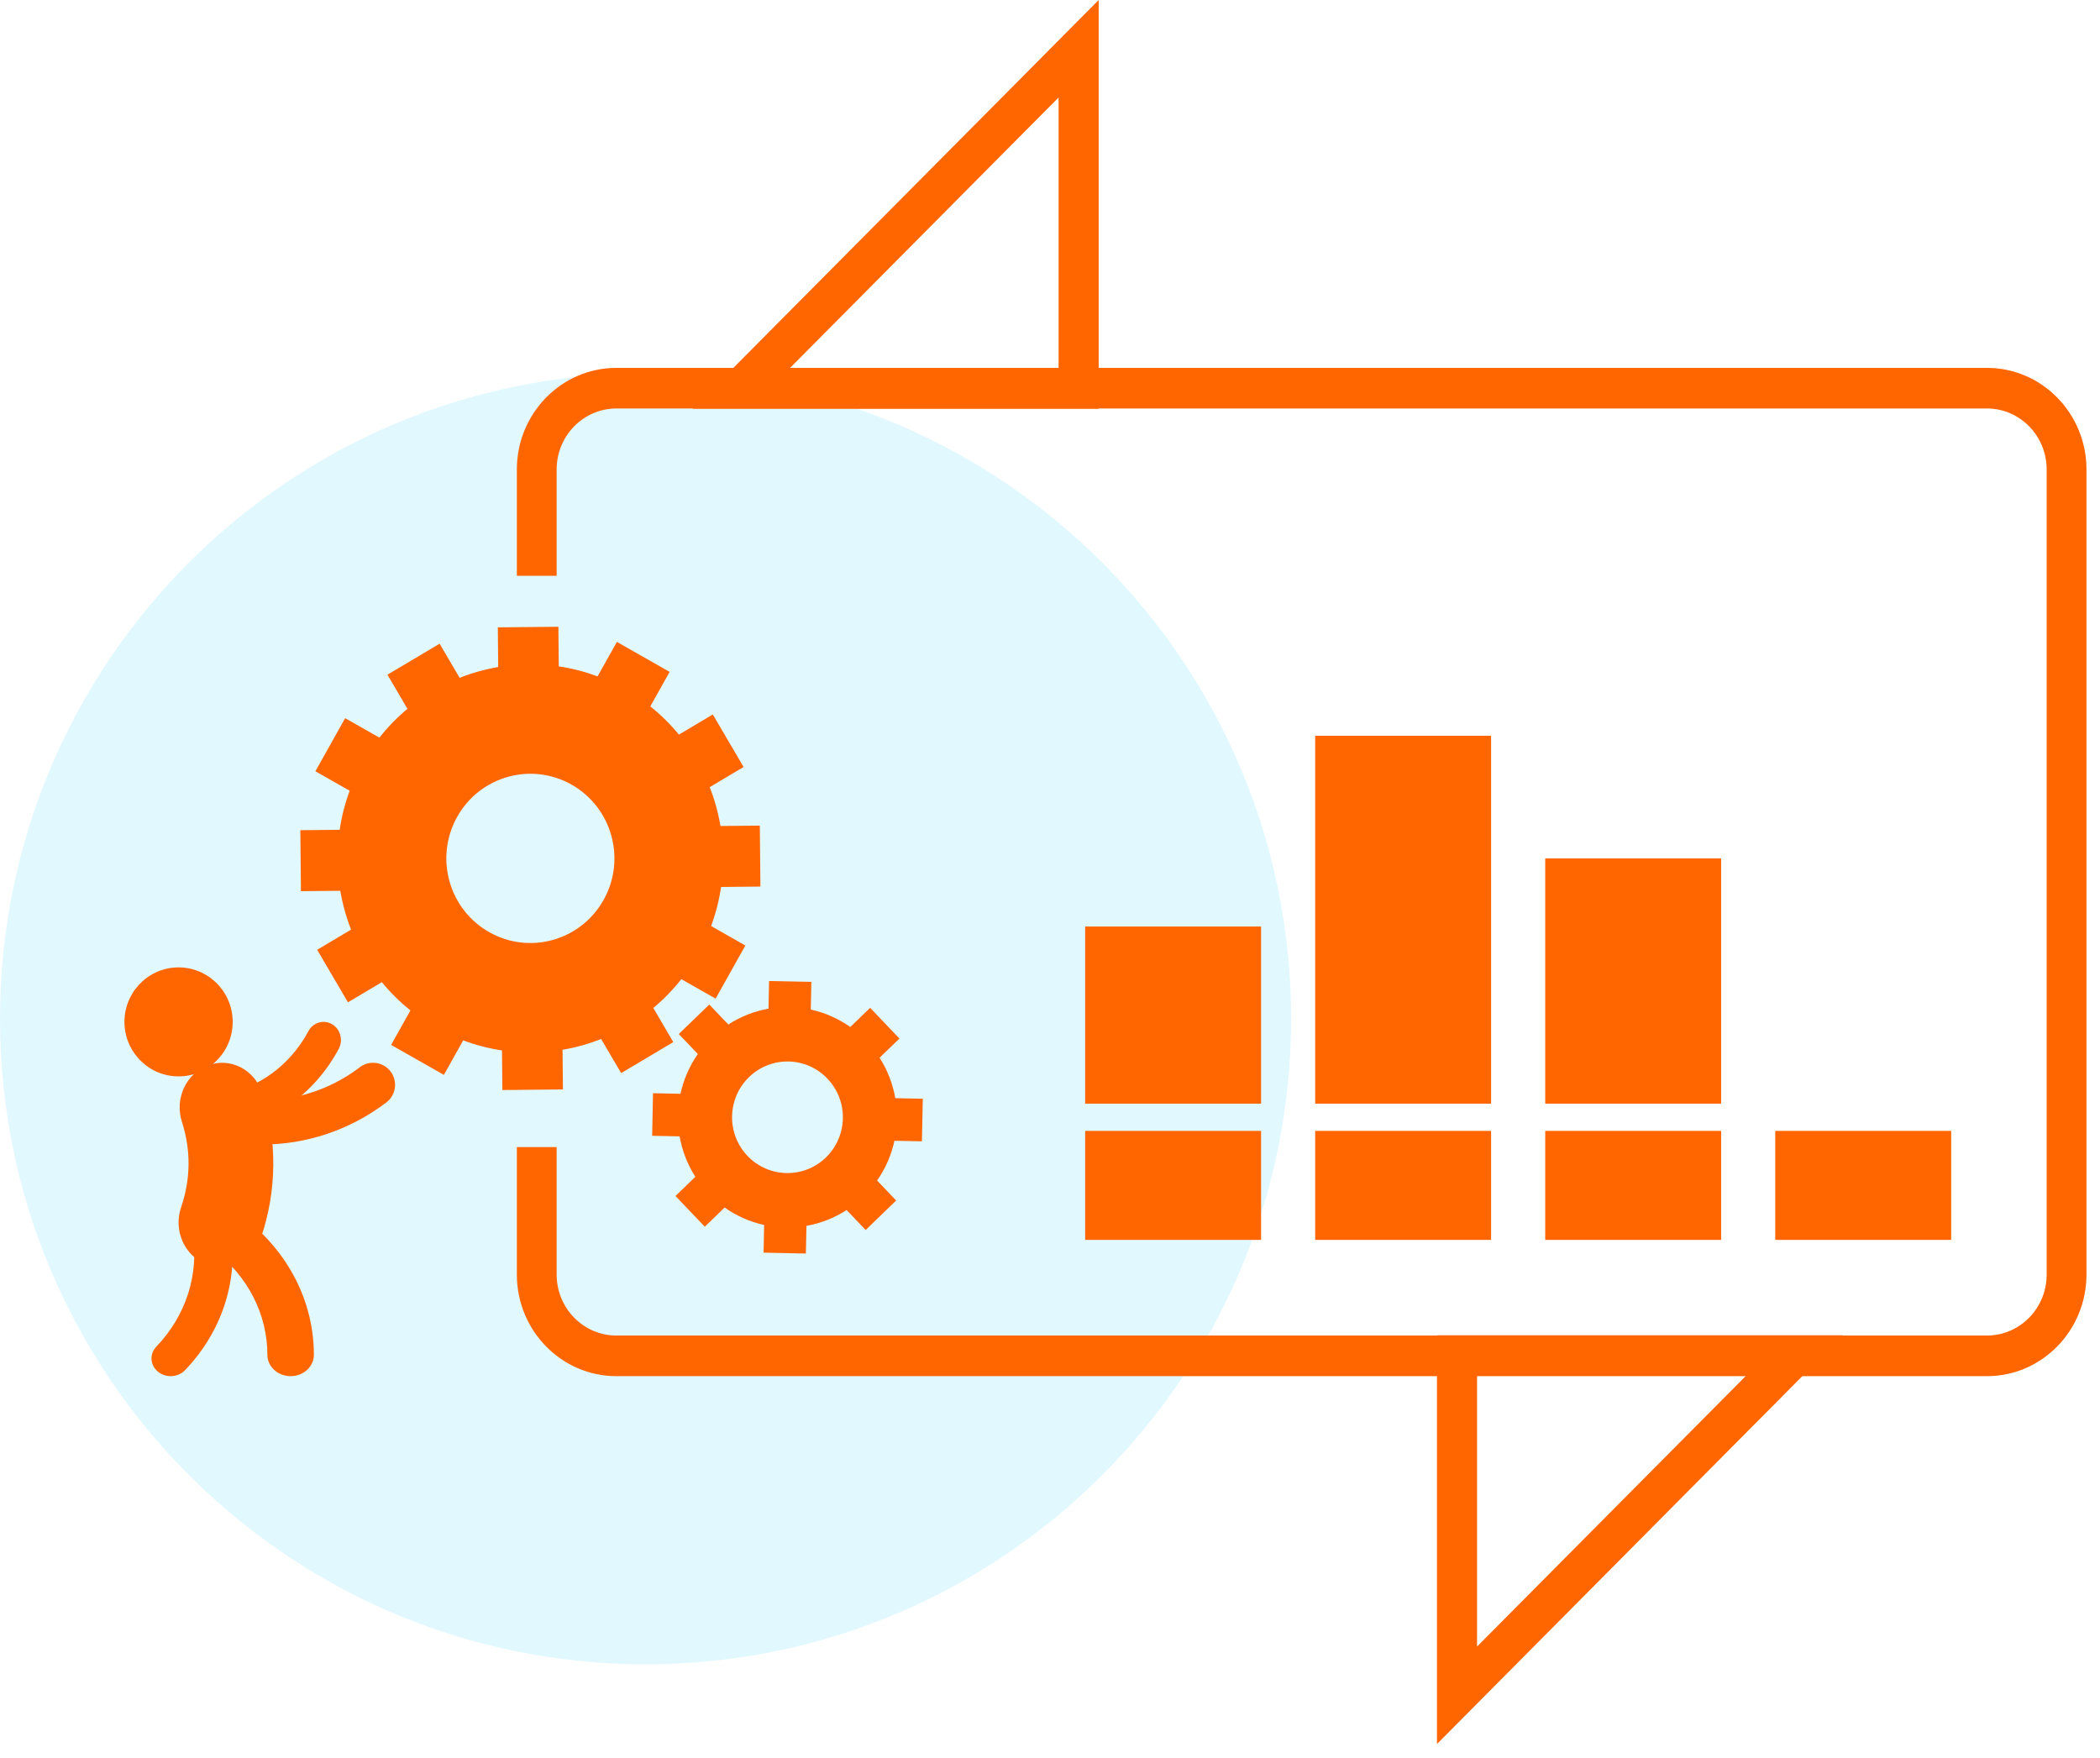
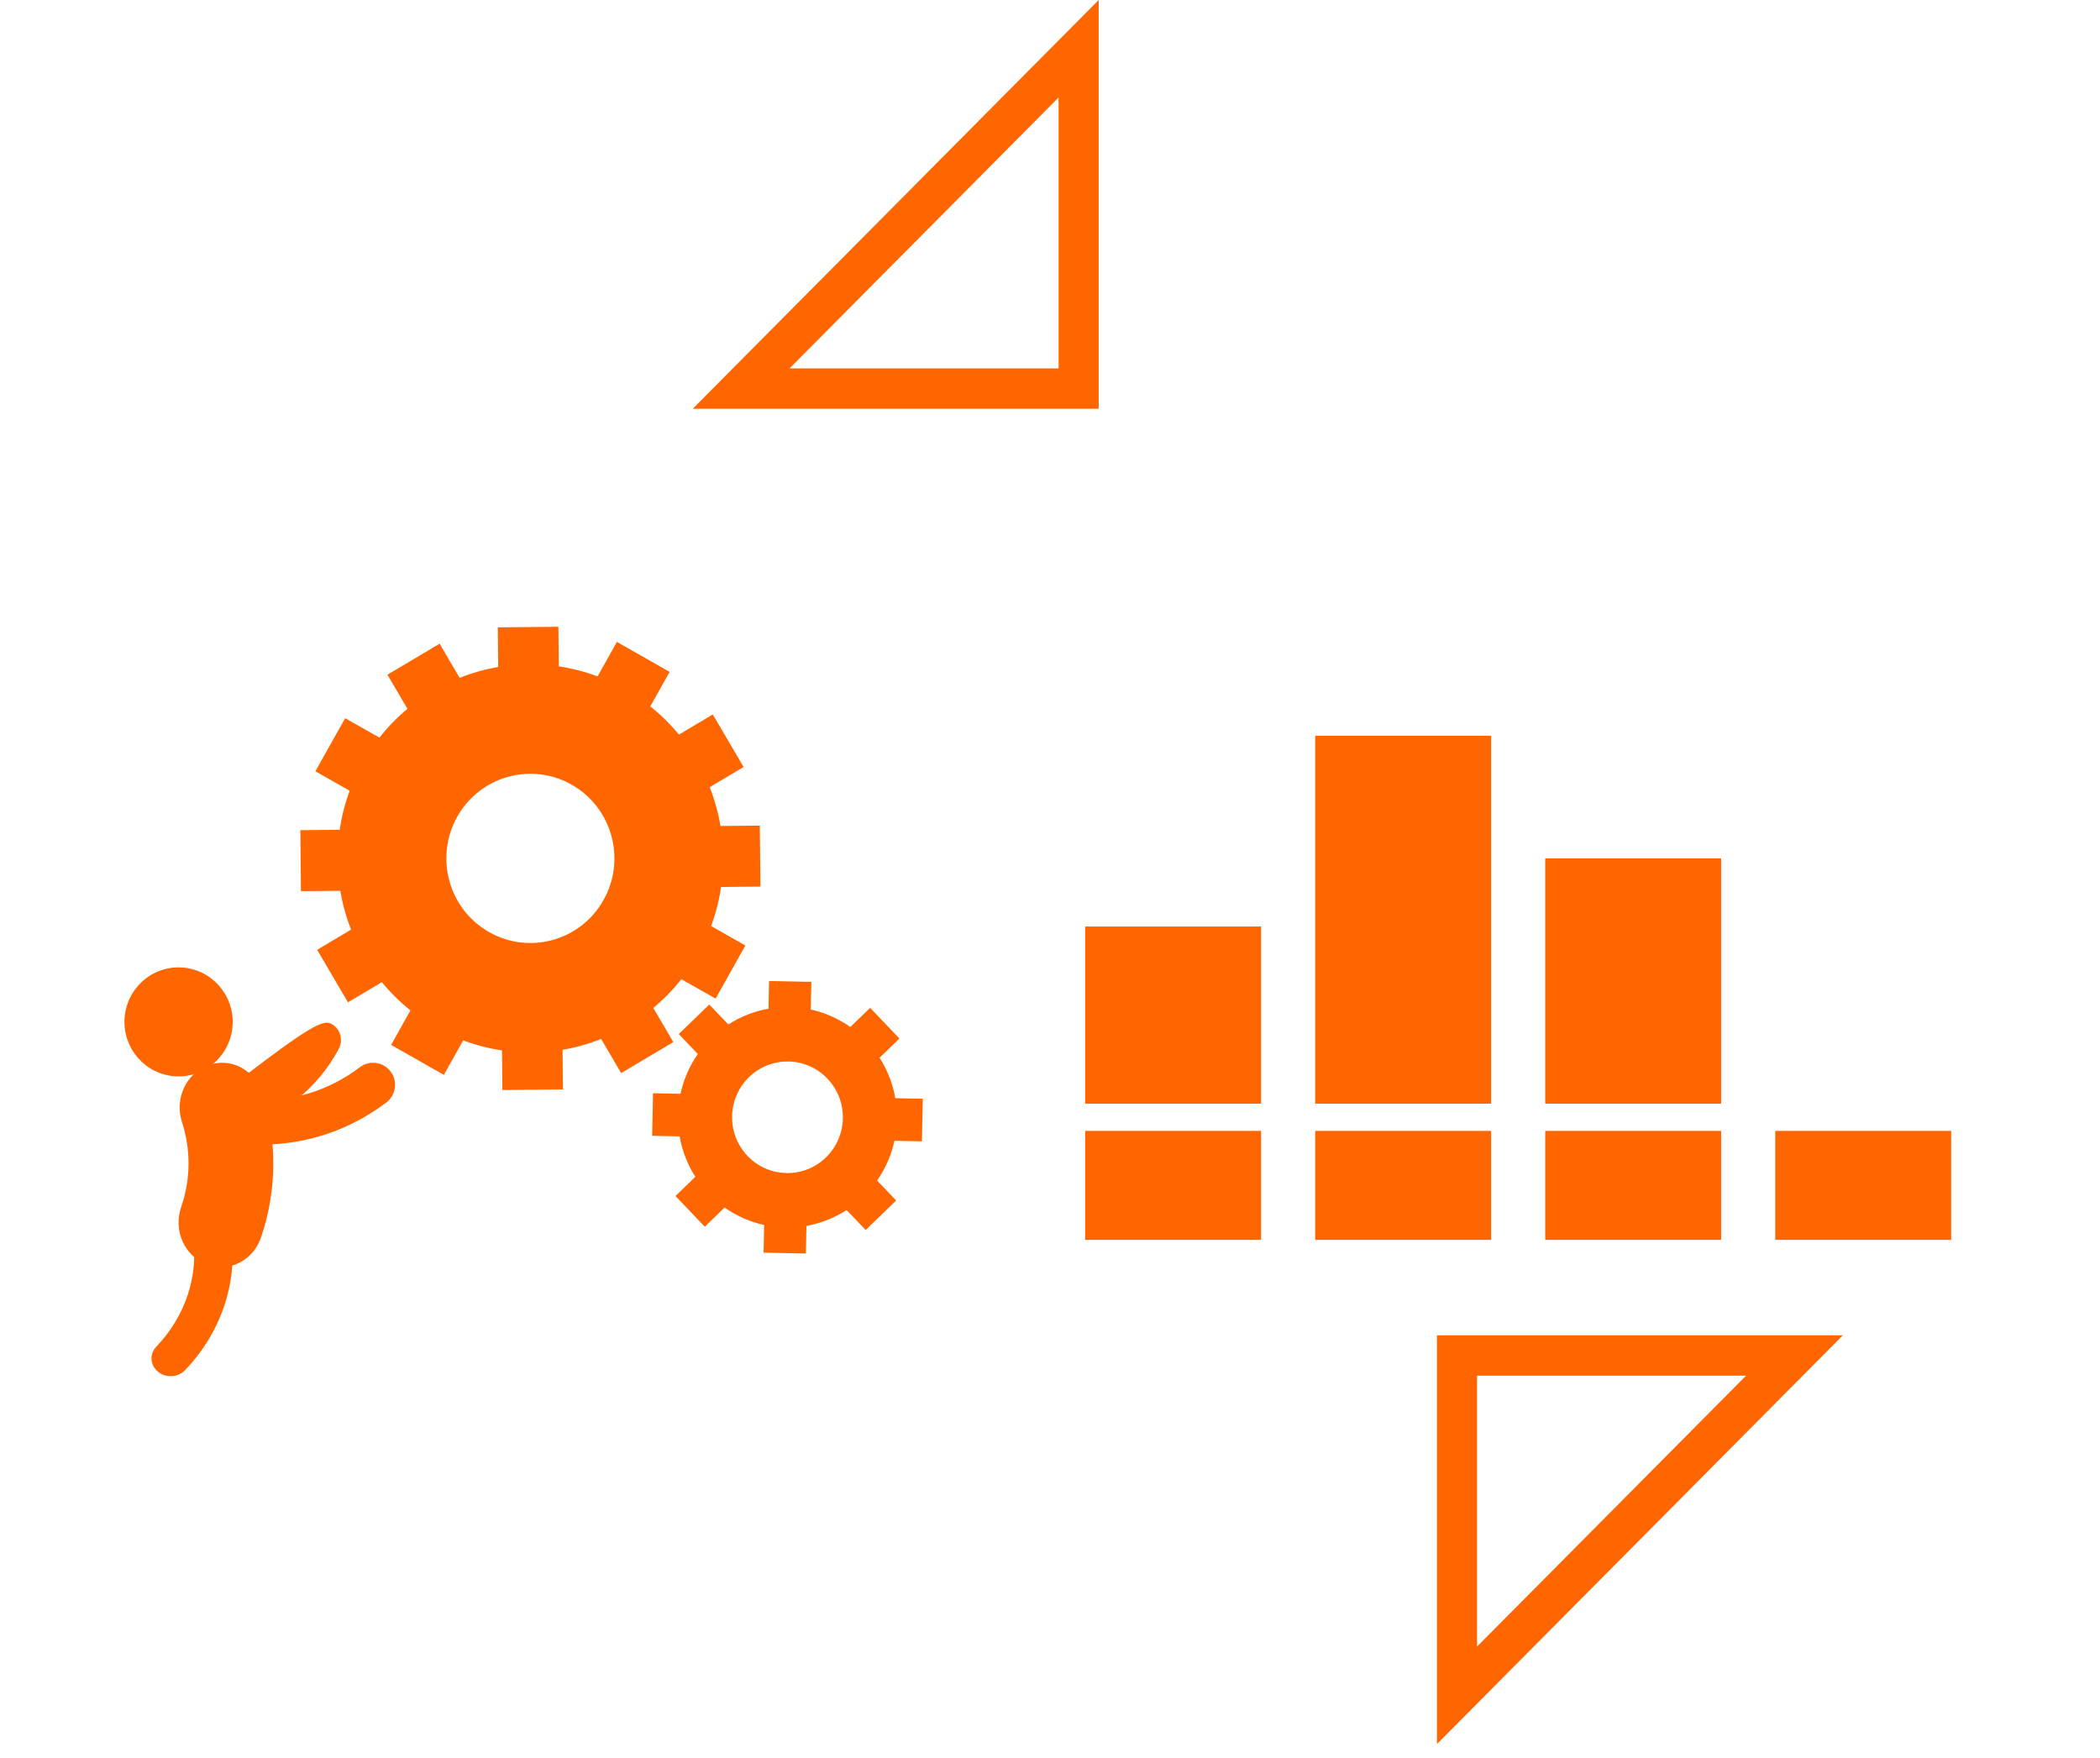
<svg xmlns="http://www.w3.org/2000/svg" width="135" height="113" viewBox="0 0 135 113" fill="none">
-   <path opacity="0.25" fill-rule="evenodd" clip-rule="evenodd" d="M41.5 107C64.42 107 83 88.42 83 65.5C83 42.58 64.42 24 41.5 24C18.58 24 0 42.58 0 65.5C0 88.42 18.58 107 41.5 107Z" fill="#8DE5FF" />
-   <path fill-rule="evenodd" clip-rule="evenodd" d="M127.735 23.651H39.621C36.095 23.651 33.226 26.579 33.226 30.178V37.02H35.785V30.178C35.785 28.019 37.505 26.262 39.621 26.262H127.735C129.851 26.262 131.571 28.019 131.571 30.178V81.944C131.571 84.104 129.851 85.861 127.735 85.861H39.621C37.505 85.861 35.785 84.104 35.785 81.944V73.745H33.226V81.944C33.226 85.543 36.095 88.473 39.621 88.473H127.735C131.261 88.473 134.13 85.543 134.13 81.944V30.178C134.13 26.579 131.261 23.651 127.735 23.651Z" fill="#FF6600" />
  <path fill-rule="evenodd" clip-rule="evenodd" d="M14.208 81.465C13.899 81.465 13.585 81.41 13.277 81.292C11.861 80.749 11.13 79.101 11.644 77.608C12.261 75.82 12.279 73.926 11.697 72.131C11.21 70.628 11.97 68.994 13.397 68.481C14.82 67.967 16.37 68.769 16.859 70.272C17.834 73.279 17.804 76.581 16.773 79.573C16.368 80.74 15.323 81.465 14.208 81.465Z" fill="#FF6600" />
-   <path fill-rule="evenodd" clip-rule="evenodd" d="M14.335 72.705C13.792 72.705 13.317 72.292 13.232 71.715C13.138 71.078 13.558 70.483 14.168 70.385C16.573 70.004 18.637 68.514 19.826 66.293C20.128 65.732 20.807 65.531 21.349 65.848C21.885 66.163 22.076 66.873 21.775 67.436C20.244 70.286 17.594 72.203 14.504 72.693C14.447 72.701 14.39 72.705 14.335 72.705Z" fill="#FF6600" />
+   <path fill-rule="evenodd" clip-rule="evenodd" d="M14.335 72.705C13.792 72.705 13.317 72.292 13.232 71.715C13.138 71.078 13.558 70.483 14.168 70.385C20.128 65.732 20.807 65.531 21.349 65.848C21.885 66.163 22.076 66.873 21.775 67.436C20.244 70.286 17.594 72.203 14.504 72.693C14.447 72.701 14.39 72.705 14.335 72.705Z" fill="#FF6600" />
  <path fill-rule="evenodd" clip-rule="evenodd" d="M16.857 73.581C15.705 73.581 14.544 73.43 13.4 73.122C12.643 72.92 12.196 72.141 12.398 71.385C12.599 70.625 13.382 70.176 14.13 70.379C17.26 71.222 20.541 70.577 23.131 68.613C23.753 68.14 24.641 68.264 25.111 68.889C25.582 69.515 25.459 70.404 24.836 70.877C22.493 72.654 19.703 73.581 16.857 73.581Z" fill="#FF6600" />
-   <path fill-rule="evenodd" clip-rule="evenodd" d="M18.684 88.473C17.86 88.473 17.189 87.86 17.189 87.104C17.189 84.502 15.937 82.049 13.756 80.377C13.122 79.894 13.037 79.031 13.567 78.451C14.096 77.873 15.04 77.794 15.671 78.28C18.536 80.474 20.178 83.688 20.178 87.104C20.178 87.86 19.509 88.473 18.684 88.473Z" fill="#FF6600" />
  <path fill-rule="evenodd" clip-rule="evenodd" d="M10.973 88.473C10.681 88.473 10.389 88.379 10.156 88.186C9.646 87.769 9.598 87.048 10.048 86.578C11.963 84.579 12.813 81.915 12.381 79.272C12.28 78.65 12.744 78.068 13.418 77.975C14.092 77.878 14.72 78.308 14.821 78.932C15.362 82.245 14.296 85.581 11.897 88.088C11.652 88.343 11.314 88.473 10.973 88.473Z" fill="#FF6600" />
  <path fill-rule="evenodd" clip-rule="evenodd" d="M69.76 70.954H81.069V59.566H69.76V70.954Z" fill="#FF6600" />
  <path fill-rule="evenodd" clip-rule="evenodd" d="M69.76 79.713H81.069V72.705H69.76V79.713Z" fill="#FF6600" />
  <path fill-rule="evenodd" clip-rule="evenodd" d="M84.548 70.954H95.856V47.302H84.548V70.954Z" fill="#FF6600" />
  <path fill-rule="evenodd" clip-rule="evenodd" d="M84.548 79.713H95.856V72.705H84.548V79.713Z" fill="#FF6600" />
  <path fill-rule="evenodd" clip-rule="evenodd" d="M99.336 70.954H110.644V55.186H99.336V70.954Z" fill="#FF6600" />
  <path fill-rule="evenodd" clip-rule="evenodd" d="M99.336 79.713H110.644V72.705H99.336V79.713Z" fill="#FF6600" />
  <path fill-rule="evenodd" clip-rule="evenodd" d="M114.123 79.713H125.432V72.705H114.123V79.713Z" fill="#FF6600" />
  <path fill-rule="evenodd" clip-rule="evenodd" d="M14.954 65.887C14.85 67.818 13.21 69.301 11.292 69.196C9.374 69.093 7.903 67.441 8.005 65.509C8.109 63.576 9.749 62.094 11.667 62.199C13.587 62.304 15.056 63.955 14.954 65.887Z" fill="#FF6600" />
  <path fill-rule="evenodd" clip-rule="evenodd" d="M94.954 88.442V105.857L112.249 88.442H94.954ZM92.377 112.124V85.845H118.473L92.377 112.124Z" fill="#FF6600" />
  <path fill-rule="evenodd" clip-rule="evenodd" d="M50.759 23.683H68.052V6.268L50.759 23.683ZM70.63 26.279H44.534L70.63 0V26.279Z" fill="#FF6600" />
  <path fill-rule="evenodd" clip-rule="evenodd" d="M38.801 57.859C37.335 60.476 34.04 61.4 31.441 59.924C28.844 58.448 27.925 55.13 29.391 52.513C30.858 49.897 34.152 48.972 36.75 50.448C39.348 51.924 40.267 55.242 38.801 57.859ZM46.355 57.024L48.884 56.999L48.846 53.078L46.315 53.103C46.172 52.249 45.94 51.413 45.624 50.606L47.803 49.31L45.823 45.933L43.645 47.228C43.103 46.57 42.491 45.959 41.805 45.414L43.048 43.196L39.658 41.268L38.415 43.487C37.597 43.179 36.762 42.966 35.921 42.841L35.896 40.295L32.003 40.332L32.027 42.882C31.18 43.028 30.349 43.26 29.548 43.578L28.261 41.383L24.907 43.377L26.193 45.57C25.54 46.116 24.933 46.733 24.392 47.422L22.189 46.171L20.275 49.585L22.479 50.837C22.173 51.661 21.961 52.502 21.837 53.348L19.308 53.373L19.346 57.294L21.877 57.269C22.022 58.123 22.253 58.961 22.569 59.766L20.389 61.062L22.37 64.439L24.547 63.144C25.089 63.803 25.702 64.413 26.386 64.958L25.143 67.177L28.534 69.104L29.777 66.886C30.595 67.193 31.43 67.406 32.271 67.531L32.296 70.078L36.189 70.04L36.164 67.49C37.012 67.347 37.844 67.113 38.644 66.796L39.931 68.989L43.284 66.996L41.998 64.802C42.653 64.256 43.258 63.64 43.8 62.951L46.004 64.201L47.917 60.787L45.715 59.535C46.019 58.712 46.23 57.871 46.355 57.024Z" fill="#FF6600" />
  <path fill-rule="evenodd" clip-rule="evenodd" d="M53.09 74.417C51.671 75.789 49.417 75.742 48.054 74.314C46.691 72.885 46.738 70.615 48.157 69.243C49.576 67.87 51.83 67.916 53.192 69.347C54.555 70.774 54.509 73.045 53.09 74.417ZM56.385 75.896C56.932 75.112 57.306 74.243 57.499 73.34L59.267 73.376L59.322 70.638L57.555 70.602C57.397 69.692 57.06 68.808 56.544 68.001L57.821 66.769L55.938 64.793L54.662 66.026C53.884 65.476 53.019 65.101 52.122 64.904L52.159 63.126L49.439 63.07L49.404 64.849C48.499 65.008 47.622 65.348 46.822 65.865L45.597 64.582L43.635 66.478L44.861 67.762C44.314 68.547 43.941 69.416 43.746 70.32L41.979 70.284L41.925 73.02L43.69 73.057C43.849 73.966 44.186 74.853 44.701 75.657L43.425 76.891L45.309 78.866L46.583 77.632C47.362 78.182 48.226 78.558 49.123 78.754L49.088 80.533L51.806 80.589L51.843 78.81C52.747 78.651 53.625 78.311 54.424 77.792L55.649 79.077L57.611 77.181L56.385 75.896Z" fill="#FF6600" />
</svg>